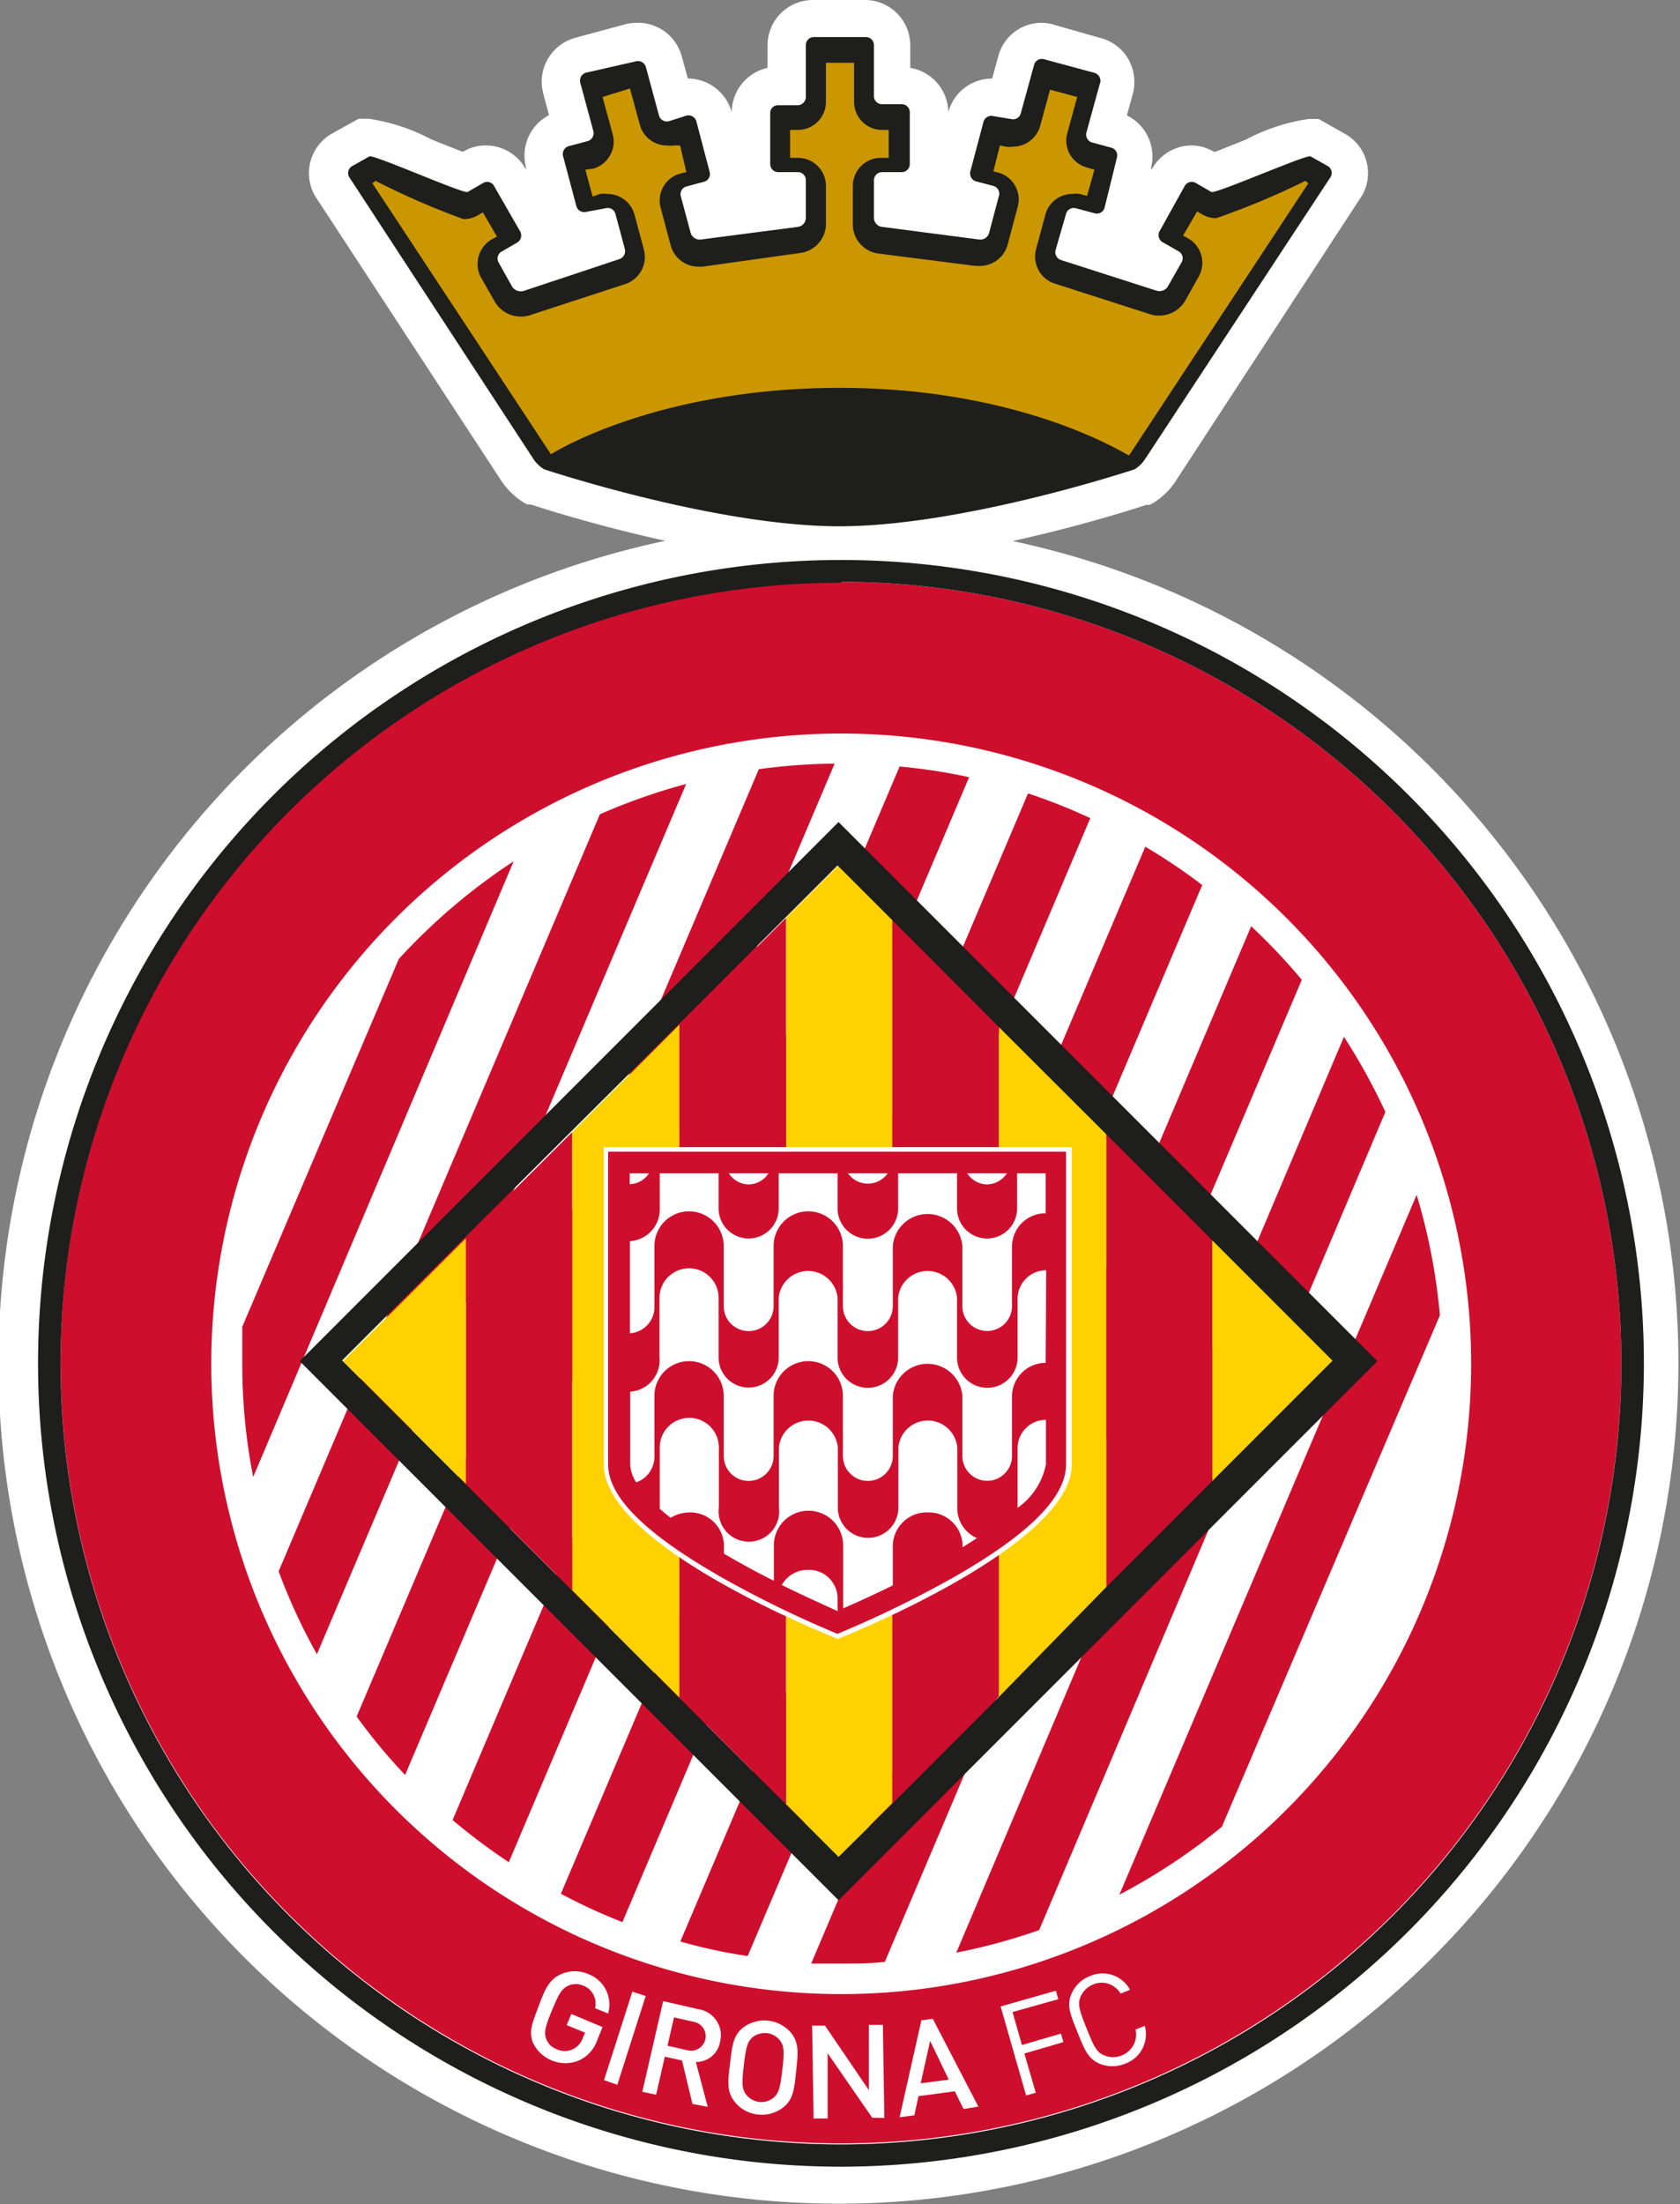
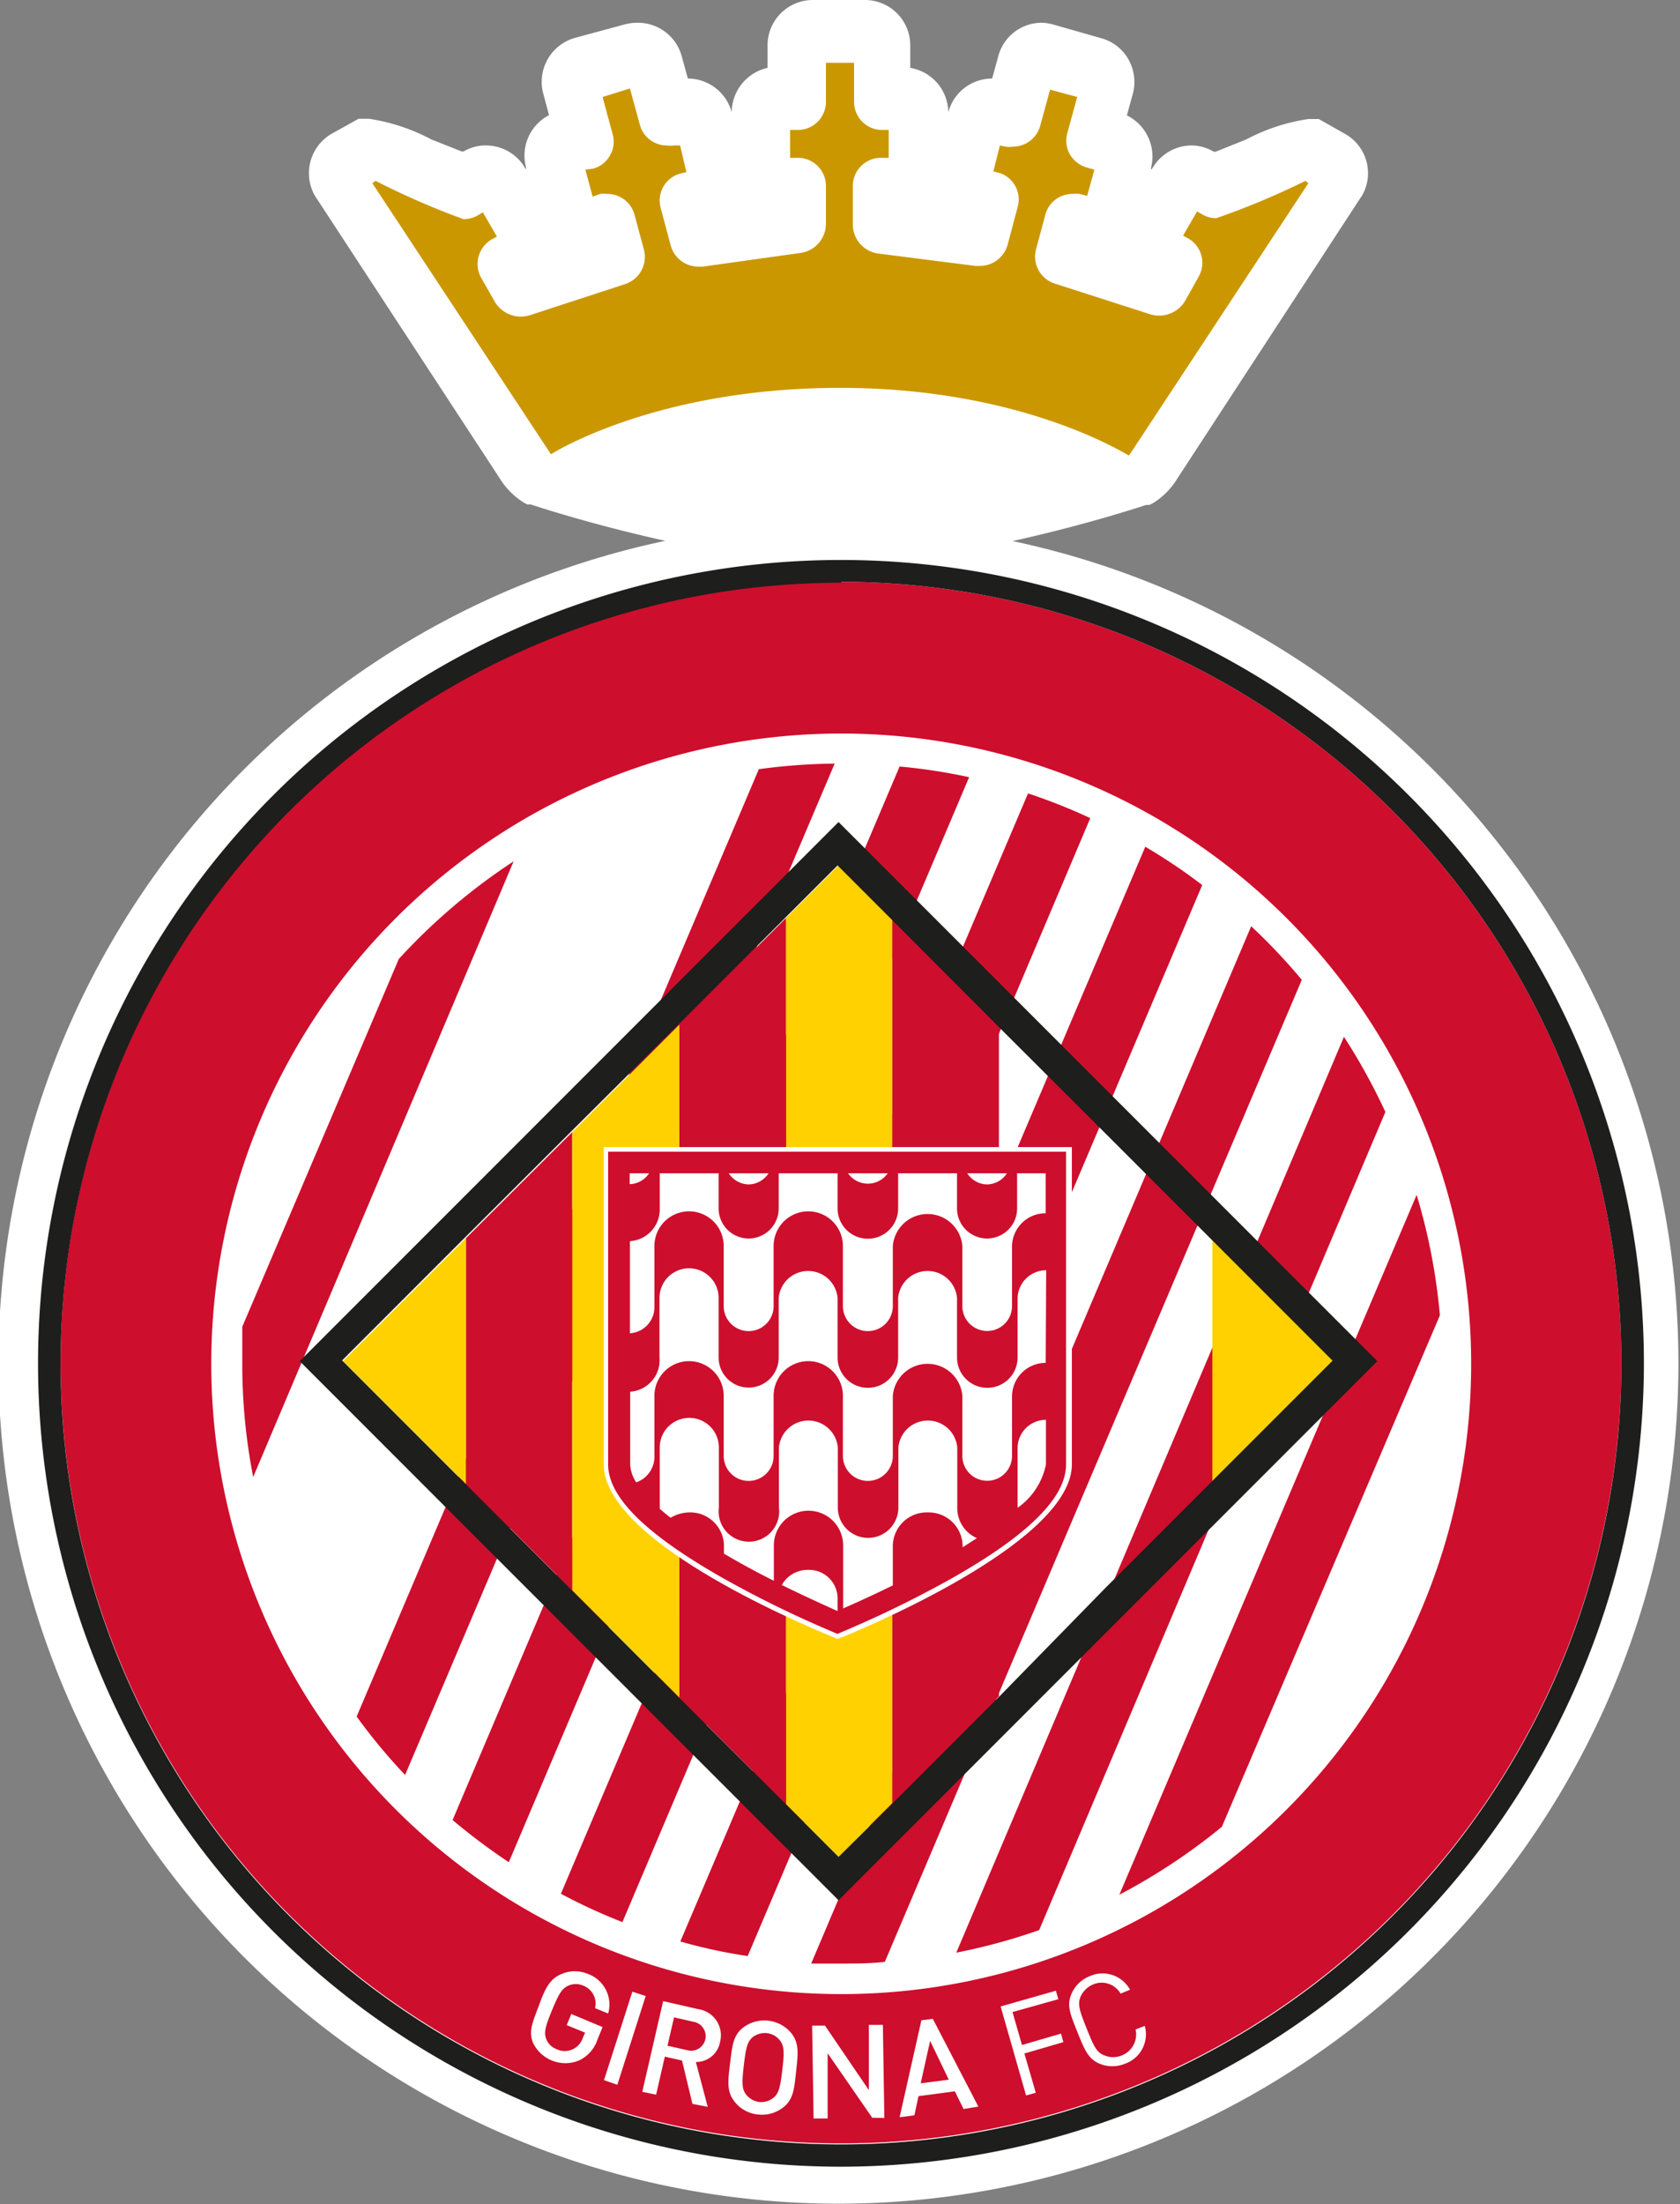
<svg xmlns="http://www.w3.org/2000/svg" viewBox="0 0 69.34 90.93">
  <rect x="0" y="0" width="69.34" height="90.93" fill="#808080" stroke="none" />
  <defs>
    <style>.cls-1{fill:#fff;}.cls-2{fill:#ce0e2d;}.cls-3{fill:#1e1e1c;}.cls-4{fill:#cb9700;}.cls-5{fill:#ffd100;}.cls-6{fill:none;}</style>
  </defs>
  <g id="Capa_2" data-name="Capa 2">
    <g id="Capa_1-2" data-name="Capa 1">
      <path class="cls-1" d="M41.79,22.32c3-.66,5.34-1.43,5.51-1.49l.14,0,.14-.07a3,3,0,0,0,1-1L56.16,8.15l.05-.07a1.86,1.86,0,0,0-.7-2.56l-1.08-.61H54a8,8,0,0,0-2.58.85l-1.25.5-.07,0A1.83,1.83,0,0,0,49.19,6a1.88,1.88,0,0,0-1.62.93L47.51,7l0-.09a1.89,1.89,0,0,0-1-2.15l.25-.9a1.91,1.91,0,0,0-.19-1.42,1.86,1.86,0,0,0-1.14-.87L43.43,1A1.91,1.91,0,0,0,43,.94a1.85,1.85,0,0,0-1.8,1.39l-.25.91h0a1.87,1.87,0,0,0-1.81,1.39l0,.1v-.1A1.88,1.88,0,0,0,37.57,2.8V1.87A1.87,1.87,0,0,0,35.7,0H33.55a1.87,1.87,0,0,0-1.87,1.87V2.8A1.89,1.89,0,0,0,30.2,4.63v.1l0-.1a1.88,1.88,0,0,0-1.81-1.39h0l-.25-.91A1.87,1.87,0,0,0,26.29.94a2,2,0,0,0-.48.06l-2.07.56a1.88,1.88,0,0,0-1.32,2.29l.24.9a1.88,1.88,0,0,0-.95,2.15l0,.09-.05-.08A1.87,1.87,0,0,0,20.06,6a1.78,1.78,0,0,0-.93.25l-.07,0-1.26-.5a8,8,0,0,0-2.57-.85H14.8l-1.08.6A1.88,1.88,0,0,0,13,8.08l7.63,11.66a3.09,3.09,0,0,0,1,1l.13.07.15,0c.17.06,2.55.84,5.55,1.5a34.67,34.67,0,1,0,14.29,0Z" />
      <path class="cls-2" d="M34.72,24a32.21,32.21,0,1,0,32.2,32.21A32.25,32.25,0,0,0,34.72,24Z" />
-       <path class="cls-3" d="M54.8,6.85l-.71-.4C53.93,6.36,50.2,8,50,7.92l-.64-.37a.33.33,0,0,0-.46.12L47.87,9.52A.34.34,0,0,0,48,10l.65.37a.33.33,0,0,1,.12.45l-.57,1a.41.41,0,0,1-.47.17l-3.93-1.26a.34.34,0,0,1-.23-.42L44,8.82a.33.33,0,0,1,.4-.23l.79.21a.33.33,0,0,0,.4-.23L46.1,6.5a.33.33,0,0,0-.24-.41l-.78-.21a.34.34,0,0,1-.24-.41l.55-2A.34.34,0,0,0,45.15,3l-2.07-.56a.33.33,0,0,0-.4.24l-.55,2a.33.33,0,0,1-.4.23L41,4.79A.34.34,0,0,0,40.6,5l-.55,2.07a.34.34,0,0,0,.23.41l.72.19a.33.33,0,0,1,.23.41l-.41,1.54a.37.37,0,0,1-.41.26l-4-.52A.38.38,0,0,1,36.07,9V7.43a.34.34,0,0,1,.34-.33h.81a.33.33,0,0,0,.33-.33V4.63a.33.33,0,0,0-.33-.33h-.81A.34.34,0,0,1,36.07,4V1.86a.33.33,0,0,0-.33-.33H33.59a.33.33,0,0,0-.33.33V4a.34.34,0,0,1-.33.34h-.81a.32.32,0,0,0-.33.33V6.77a.33.33,0,0,0,.33.33h.81a.33.33,0,0,1,.33.33V9a.38.38,0,0,1-.33.36l-4,.52a.39.39,0,0,1-.42-.26L28.1,8.1a.33.33,0,0,1,.24-.41l.71-.19a.33.33,0,0,0,.24-.41L28.74,5a.34.34,0,0,0-.41-.23L27.61,5a.34.34,0,0,1-.41-.23l-.54-2a.34.34,0,0,0-.41-.24L24.18,3a.34.34,0,0,0-.23.41l.54,2a.34.34,0,0,1-.23.41l-.79.21a.34.34,0,0,0-.23.41l.55,2.07a.34.34,0,0,0,.41.23L25,8.59a.33.33,0,0,1,.4.23l.39,1.45a.35.35,0,0,1-.23.42L21.62,12a.43.43,0,0,1-.48-.17l-.56-1a.33.33,0,0,1,.12-.45l.64-.37a.34.34,0,0,0,.13-.46L20.39,7.67a.32.32,0,0,0-.45-.12l-.64.37c-.16.09-3.89-1.56-4.05-1.47l-.71.4a.33.33,0,0,0-.13.45L22,18.91a1.41,1.41,0,0,0,.46.45s7.06,2.35,12.18,2.35h0c5.13,0,12.19-2.35,12.19-2.35a1.38,1.38,0,0,0,.45-.45L54.92,7.3A.33.33,0,0,0,54.8,6.85Z" />
      <path class="cls-4" d="M34.67,16c7.65,0,11.91,2.82,11.93,2.79L54,7.56l-.12-.1A31.46,31.46,0,0,1,50.2,9a1.13,1.13,0,0,1-.57-.15l-.22-.13-.58,1,.22.12a1.16,1.16,0,0,1,.42,1.58l-.56,1a1.25,1.25,0,0,1-1.07.6,1.21,1.21,0,0,1-.38-.06l-3.92-1.26a1.17,1.17,0,0,1-.78-1.41l.39-1.45A1.15,1.15,0,0,1,44.27,8a.92.92,0,0,1,.29,0l.31.08L45.17,7l-.31-.09a1.18,1.18,0,0,1-.7-.54,1.15,1.15,0,0,1-.11-.87L44.46,4l-1.12-.3L42.93,5.2a1.17,1.17,0,0,1-1.12.85,1,1,0,0,1-.3,0L41.27,6,41,7.07l.24.06A1.15,1.15,0,0,1,42,8.55l-.41,1.54a1.19,1.19,0,0,1-1.15.88l-.18,0-4-.51a1.21,1.21,0,0,1-1.06-1.19V7.67a1.16,1.16,0,0,1,1.16-1.16h.32V5.36h-.32A1.16,1.16,0,0,1,35.25,4.2V2.59H34.09V4.2a1.16,1.16,0,0,1-1.16,1.16h-.32V6.51h.32a1.16,1.16,0,0,1,1.16,1.16V9.25A1.22,1.22,0,0,1,33,10.44L29,11l-.17,0a1.19,1.19,0,0,1-1.15-.88l-.41-1.54a1.15,1.15,0,0,1,.81-1.42l.25-.06L28.07,6,27.82,6a.92.92,0,0,1-.29,0,1.15,1.15,0,0,1-1.12-.85L26,3.65,24.87,4l.42,1.55a1.11,1.11,0,0,1-.12.87,1.12,1.12,0,0,1-.7.54L24.16,7l.3,1.11L24.77,8a1,1,0,0,1,.3,0,1.16,1.16,0,0,1,1.12.86l.39,1.45a1.18,1.18,0,0,1-.78,1.41L21.88,13a1.25,1.25,0,0,1-1.45-.54l-.57-1a1.17,1.17,0,0,1,.43-1.58l.22-.12-.58-1-.22.13a1.19,1.19,0,0,1-.58.15A32,32,0,0,1,15.5,7.46l-.13.1,7.37,11.18S27,16,34.67,16h0" />
      <path class="cls-1" d="M34.72,82.26a26,26,0,1,1,26-26A26,26,0,0,1,34.72,82.26Z" />
      <path class="cls-2" d="M47.27,34.93,28.08,80.09a21.47,21.47,0,0,0,2.78.6L49.62,36.51A23,23,0,0,0,47.27,34.93Z" />
      <path class="cls-2" d="M51.64,38.21,33.48,81c.41,0,.82,0,1.24,0,.61,0,1.21,0,1.8-.07L53.73,40.42A24.26,24.26,0,0,0,51.64,38.21Z" />
      <path class="cls-2" d="M55.47,42.77l-16,37.78a24.64,24.64,0,0,0,3.42-.93L57.18,45.87A25.19,25.19,0,0,0,55.47,42.77Z" />
      <path class="cls-2" d="M58.47,49.29,46.2,78.16a25,25,0,0,0,4.23-2.8l9-21.1A24.77,24.77,0,0,0,58.47,49.29Z" />
      <path class="cls-2" d="M42.43,32.73,23.15,78.12a23.35,23.35,0,0,0,2.54,1.17L45,33.75A23.21,23.21,0,0,0,42.43,32.73Z" />
      <path class="cls-2" d="M37.13,31.62,18.68,75.08A26,26,0,0,0,21,76.82L40,32.06A23.68,23.68,0,0,0,37.13,31.62Z" />
      <path class="cls-2" d="M31.32,31.73,14.72,70.81a23.33,23.33,0,0,0,2,2.41L34.45,31.5A24.79,24.79,0,0,0,31.32,31.73Z" />
-       <path class="cls-2" d="M24.76,33.59,11.5,64.82a24.14,24.14,0,0,0,1.58,3.42l15.24-35.9A25,25,0,0,0,24.76,33.59Z" />
      <path class="cls-2" d="M16.46,39.56,10,54.73c0,.5,0,1,0,1.52a24.11,24.11,0,0,0,.45,4.68L21.2,35.53A25,25,0,0,0,16.46,39.56Z" />
      <path class="cls-3" d="M34.72,89.38A33.14,33.14,0,1,1,67.85,56.25,33.17,33.17,0,0,1,34.72,89.38Zm0-65.34a32.21,32.21,0,1,0,32.2,32.21A32.25,32.25,0,0,0,34.72,24Z" />
-       <polygon class="cls-5" points="41.23 41.31 41.23 71.47 45.66 67.05 45.66 45.74 41.23 41.31" />
      <polygon class="cls-5" points="36.83 74.38 36.83 37.92 34.61 35.7 32.44 37.87 32.44 74.43 34.61 76.6 36.83 74.38" />
      <polygon class="cls-2" points="41.23 69.98 41.23 42.33 36.83 37.92 36.83 74.38 41.23 69.98" />
      <polygon class="cls-2" points="28.04 42.27 28.04 70.03 32.44 74.43 32.44 37.87 28.04 42.27" />
      <polygon class="cls-2" points="19.23 51.08 19.23 61.22 23.62 65.61 23.62 46.7 19.23 51.08" />
-       <polygon class="cls-2" points="50.04 61.17 50.04 51.13 45.66 46.75 45.66 65.55 50.04 61.17" />
      <polygon class="cls-5" points="23.62 46.7 23.62 65.61 28.04 70.03 28.04 42.27 23.62 46.7" />
      <polygon class="cls-5" points="14.16 56.15 19.23 61.22 19.23 51.08 14.16 56.15" />
-       <polygon class="cls-5" points="45.66 65.79 45.66 46.99 41.23 42.56 41.23 70.22 45.66 65.79" />
      <polygon class="cls-5" points="55.06 56.15 50.04 51.13 50.04 61.17 55.06 56.15" />
      <path class="cls-3" d="M34.61,33.91,12.37,56.15,34.61,78.39,56.85,56.15ZM28,70l-4.42-4.42-4.39-4.39-5.07-5.07,5.07-5.07,4.39-4.38L28,42.27l4.4-4.4,2.17-2.17,2.22,2.22,4.4,4.41,4.43,4.42L50,51.13l5,5-5,5-4.38,4.38L41.23,70l-4.4,4.4L34.61,76.6l-2.17-2.17Z" />
      <g id="path4172">
        <path class="cls-1" d="M34.57,67.61l-.24-.1c-1.57-.65-9.41-4-9.41-7.1V47.32H44.24V60.41c0,3.06-7.84,6.45-9.41,7.1Z" />
      </g>
      <path class="cls-6" d="M33.35,64.74a1.19,1.19,0,0,0-1.21,1.07c1.34.66,2.37,1.09,2.43,1.11v-1A1.18,1.18,0,0,0,33.35,64.74Z" />
      <path class="cls-6" d="M37.07,65.78c.55-.27,1.15-.58,1.76-.92a1.22,1.22,0,0,0-.54-.12A1.2,1.2,0,0,0,37.07,65.78Z" />
      <path class="cls-6" d="M39.5,62.19V59.71a1.22,1.22,0,0,0-2.43,0v2.48a1.25,1.25,0,1,1-2.5,0V59.71a1.22,1.22,0,0,0-2.43,0v2.48a1.25,1.25,0,1,1-2.48,0V59.71a1.22,1.22,0,0,0-2.44,0v2.48a1.46,1.46,0,0,1-.11.55l.21.16a1.47,1.47,0,0,1,1.12-.51,1.39,1.39,0,0,1,1.43,1.36v.85c.7.41,1.41.78,2.06,1.1v-2a1.43,1.43,0,0,1,2.86,0v2.48a1.27,1.27,0,0,0,.13.55c.39-.17,1.09-.48,1.93-.89V63.75a1.44,1.44,0,0,1,2.87,0v.6c.44-.27.88-.55,1.3-.84a1.26,1.26,0,0,1-.28,0A1.31,1.31,0,0,1,39.5,62.19Z" />
      <path class="cls-6" d="M30.9,48.86a1.05,1.05,0,0,0,1-1h-2A1.07,1.07,0,0,0,30.9,48.86Z" />
      <path class="cls-6" d="M35.82,48.86a1.05,1.05,0,0,0,1-1h-2A1.07,1.07,0,0,0,35.82,48.86Z" />
      <path class="cls-6" d="M40.74,48.86a1.07,1.07,0,0,0,1-1h-2A1.07,1.07,0,0,0,40.74,48.86Z" />
      <path class="cls-2" d="M25.1,47.51v12.9c0,1.35,1.55,2.88,4.74,4.69a44.53,44.53,0,0,0,4.56,2.23l.16.07.17-.07a45.26,45.26,0,0,0,4.57-2.23C42.49,63.29,44,61.76,44,60.41V47.51Zm18.06,8.71a1.39,1.39,0,0,0-1.39,1.36v2.48a1,1,0,1,1-2.05,0V57.58a1.44,1.44,0,0,0-2.87,0v2.48a1,1,0,1,1-2.06,0V57.58a1.43,1.43,0,0,0-2.86,0v2.48a1,1,0,1,1-2.06,0V57.58a1.43,1.43,0,0,0-2.86,0v2.48a1.12,1.12,0,0,1-.75,1.09,1.45,1.45,0,0,1-.25-.74v-3A1.3,1.3,0,0,0,27.22,56V53.54a1.22,1.22,0,0,1,2.44,0V56a1.24,1.24,0,1,0,2.48,0V53.54a1.22,1.22,0,0,1,2.43,0V56a1.25,1.25,0,1,0,2.5,0V53.54a1.22,1.22,0,0,1,2.43,0V56A1.24,1.24,0,1,0,42,56V53.54a1.18,1.18,0,0,1,1.18-1.14Zm-4.87,6.17a1.4,1.4,0,0,0-1.44,1.36V65.4c-.71.35-1.41.67-2.05.95,0,0,0-.08,0-.12V63.75a1.43,1.43,0,0,0-2.86,0v1.46c-.7-.35-1.4-.73-2.06-1.12v-.34a1.39,1.39,0,0,0-1.43-1.36,1.54,1.54,0,0,0-.77.22c-.16-.12-.31-.25-.45-.37V59.71a1.22,1.22,0,0,1,2.44,0v2.48a1.25,1.25,0,1,0,2.48,0V59.71a1.22,1.22,0,0,1,2.43,0v2.48a1.25,1.25,0,1,0,2.5,0V59.71a1.22,1.22,0,0,1,2.43,0v2.48a1.35,1.35,0,0,0,.81,1.26l-.59.38v-.08A1.4,1.4,0,0,0,38.29,62.39Zm4.87-12.34a1.38,1.38,0,0,0-1.39,1.35v2.48a1,1,0,1,1-2.05,0V51.4a1.44,1.44,0,0,0-2.87,0v2.48a1,1,0,1,1-2.06,0V51.4a1.43,1.43,0,0,0-2.86,0v2.48a1,1,0,1,1-2.06,0V51.4a1.43,1.43,0,0,0-2.86,0v2.48A1.08,1.08,0,0,1,26,55V51.2a1.31,1.31,0,0,0,1.23-1.35V48.4h2.43v1.45a1.24,1.24,0,1,0,2.48,0V48.4h2.43v1.45a1.25,1.25,0,1,0,2.5,0V48.4H39.5v1.45a1.24,1.24,0,1,0,2.48,0V48.4h1.18ZM30.08,48.4h1.64a1,1,0,0,1-.82.46A1,1,0,0,1,30.08,48.4Zm4.92,0h1.64a1,1,0,0,1-1.64,0Zm4.92,0h1.64a1,1,0,0,1-.82.46A1,1,0,0,1,39.92,48.4Zm-13.13,0a1,1,0,0,1-.8.45V48.4Zm5.47,17a1.22,1.22,0,0,1,1.09-.64,1.18,1.18,0,0,1,1.22,1.14v.56C33.86,66.14,33.07,65.78,32.26,65.38ZM42,62.2h0V59.71a1.17,1.17,0,0,1,1.17-1.14v1.84A2.88,2.88,0,0,1,42,62.2Z" />
      <path class="cls-1" d="M23.89,85A1.48,1.48,0,0,1,22,84.27c-.2-.49,0-.88.25-1.56s.44-1.08.93-1.28a1.38,1.38,0,0,1,1.09,0,1.34,1.34,0,0,1,.83,1.63l-.54-.22a.79.79,0,0,0-.49-.93.76.76,0,0,0-.61,0c-.26.12-.38.3-.67,1s-.34.93-.25,1.19a.73.73,0,0,0,.43.43.77.77,0,0,0,.68,0,.79.79,0,0,0,.41-.48l.09-.2-.76-.31.19-.46,1.29.54-.22.54A1.43,1.43,0,0,1,23.89,85Z" />
      <path class="cls-1" d="M24.93,85.81l1.17-3.65.55.18L25.48,86Z" />
      <path class="cls-1" d="M28.58,86.79,28.15,85l-.71-.16-.36,1.57-.57-.12.86-3.74,1.44.33a1.09,1.09,0,0,1,.91,1.35,1,1,0,0,1-1,.83l.49,1.85Zm.08-3.38-.84-.19-.27,1.17.84.19a.6.6,0,1,0,.27-1.17Z" />
      <path class="cls-1" d="M32.33,86.93a1.41,1.41,0,0,1-1,.3,1.39,1.39,0,0,1-1-.52c-.34-.42-.29-.84-.2-1.57s.12-1.16.53-1.49a1.45,1.45,0,0,1,2,.22c.33.42.28.84.2,1.57S32.75,86.6,32.33,86.93Zm-.14-2.76a.79.79,0,0,0-.54-.3.84.84,0,0,0-.59.17c-.21.19-.27.4-.36,1.16s-.07,1,.1,1.21a.81.81,0,0,0,.54.3.79.79,0,0,0,.59-.18c.21-.18.27-.39.36-1.15S32.36,84.39,32.19,84.17Z" />
      <path class="cls-1" d="M36,87.36,34.16,84.7l0,2.69h-.58l-.06-3.83h.53l1.81,2.66,0-2.69h.58l.06,3.84Z" />
      <path class="cls-1" d="M39.77,87l-.36-.73-1.5.2-.17.79-.61.08.9-4,.47-.06,1.88,3.62Zm-1.38-2.81L38,85.94l1.16-.15Z" />
      <path class="cls-1" d="M41.79,83l.39,1.36,1.61-.47.1.35-1.61.47.47,1.62-.4.11L41.3,82.77l2.28-.65.1.35Z" />
      <path class="cls-1" d="M46.44,85.13a1.39,1.39,0,0,1-1.06,0c-.46-.2-.61-.55-.91-1.3s-.45-1.1-.25-1.57a1.35,1.35,0,0,1,.76-.74,1.29,1.29,0,0,1,1.66.56l-.39.16a.9.9,0,0,0-1.13-.38,1,1,0,0,0-.52.5c-.13.32-.05.57.25,1.32s.42,1,.74,1.11a.92.92,0,0,0,.71,0,.93.93,0,0,0,.57-1.07l.38-.15A1.29,1.29,0,0,1,46.44,85.13Z" />
    </g>
  </g>
</svg>